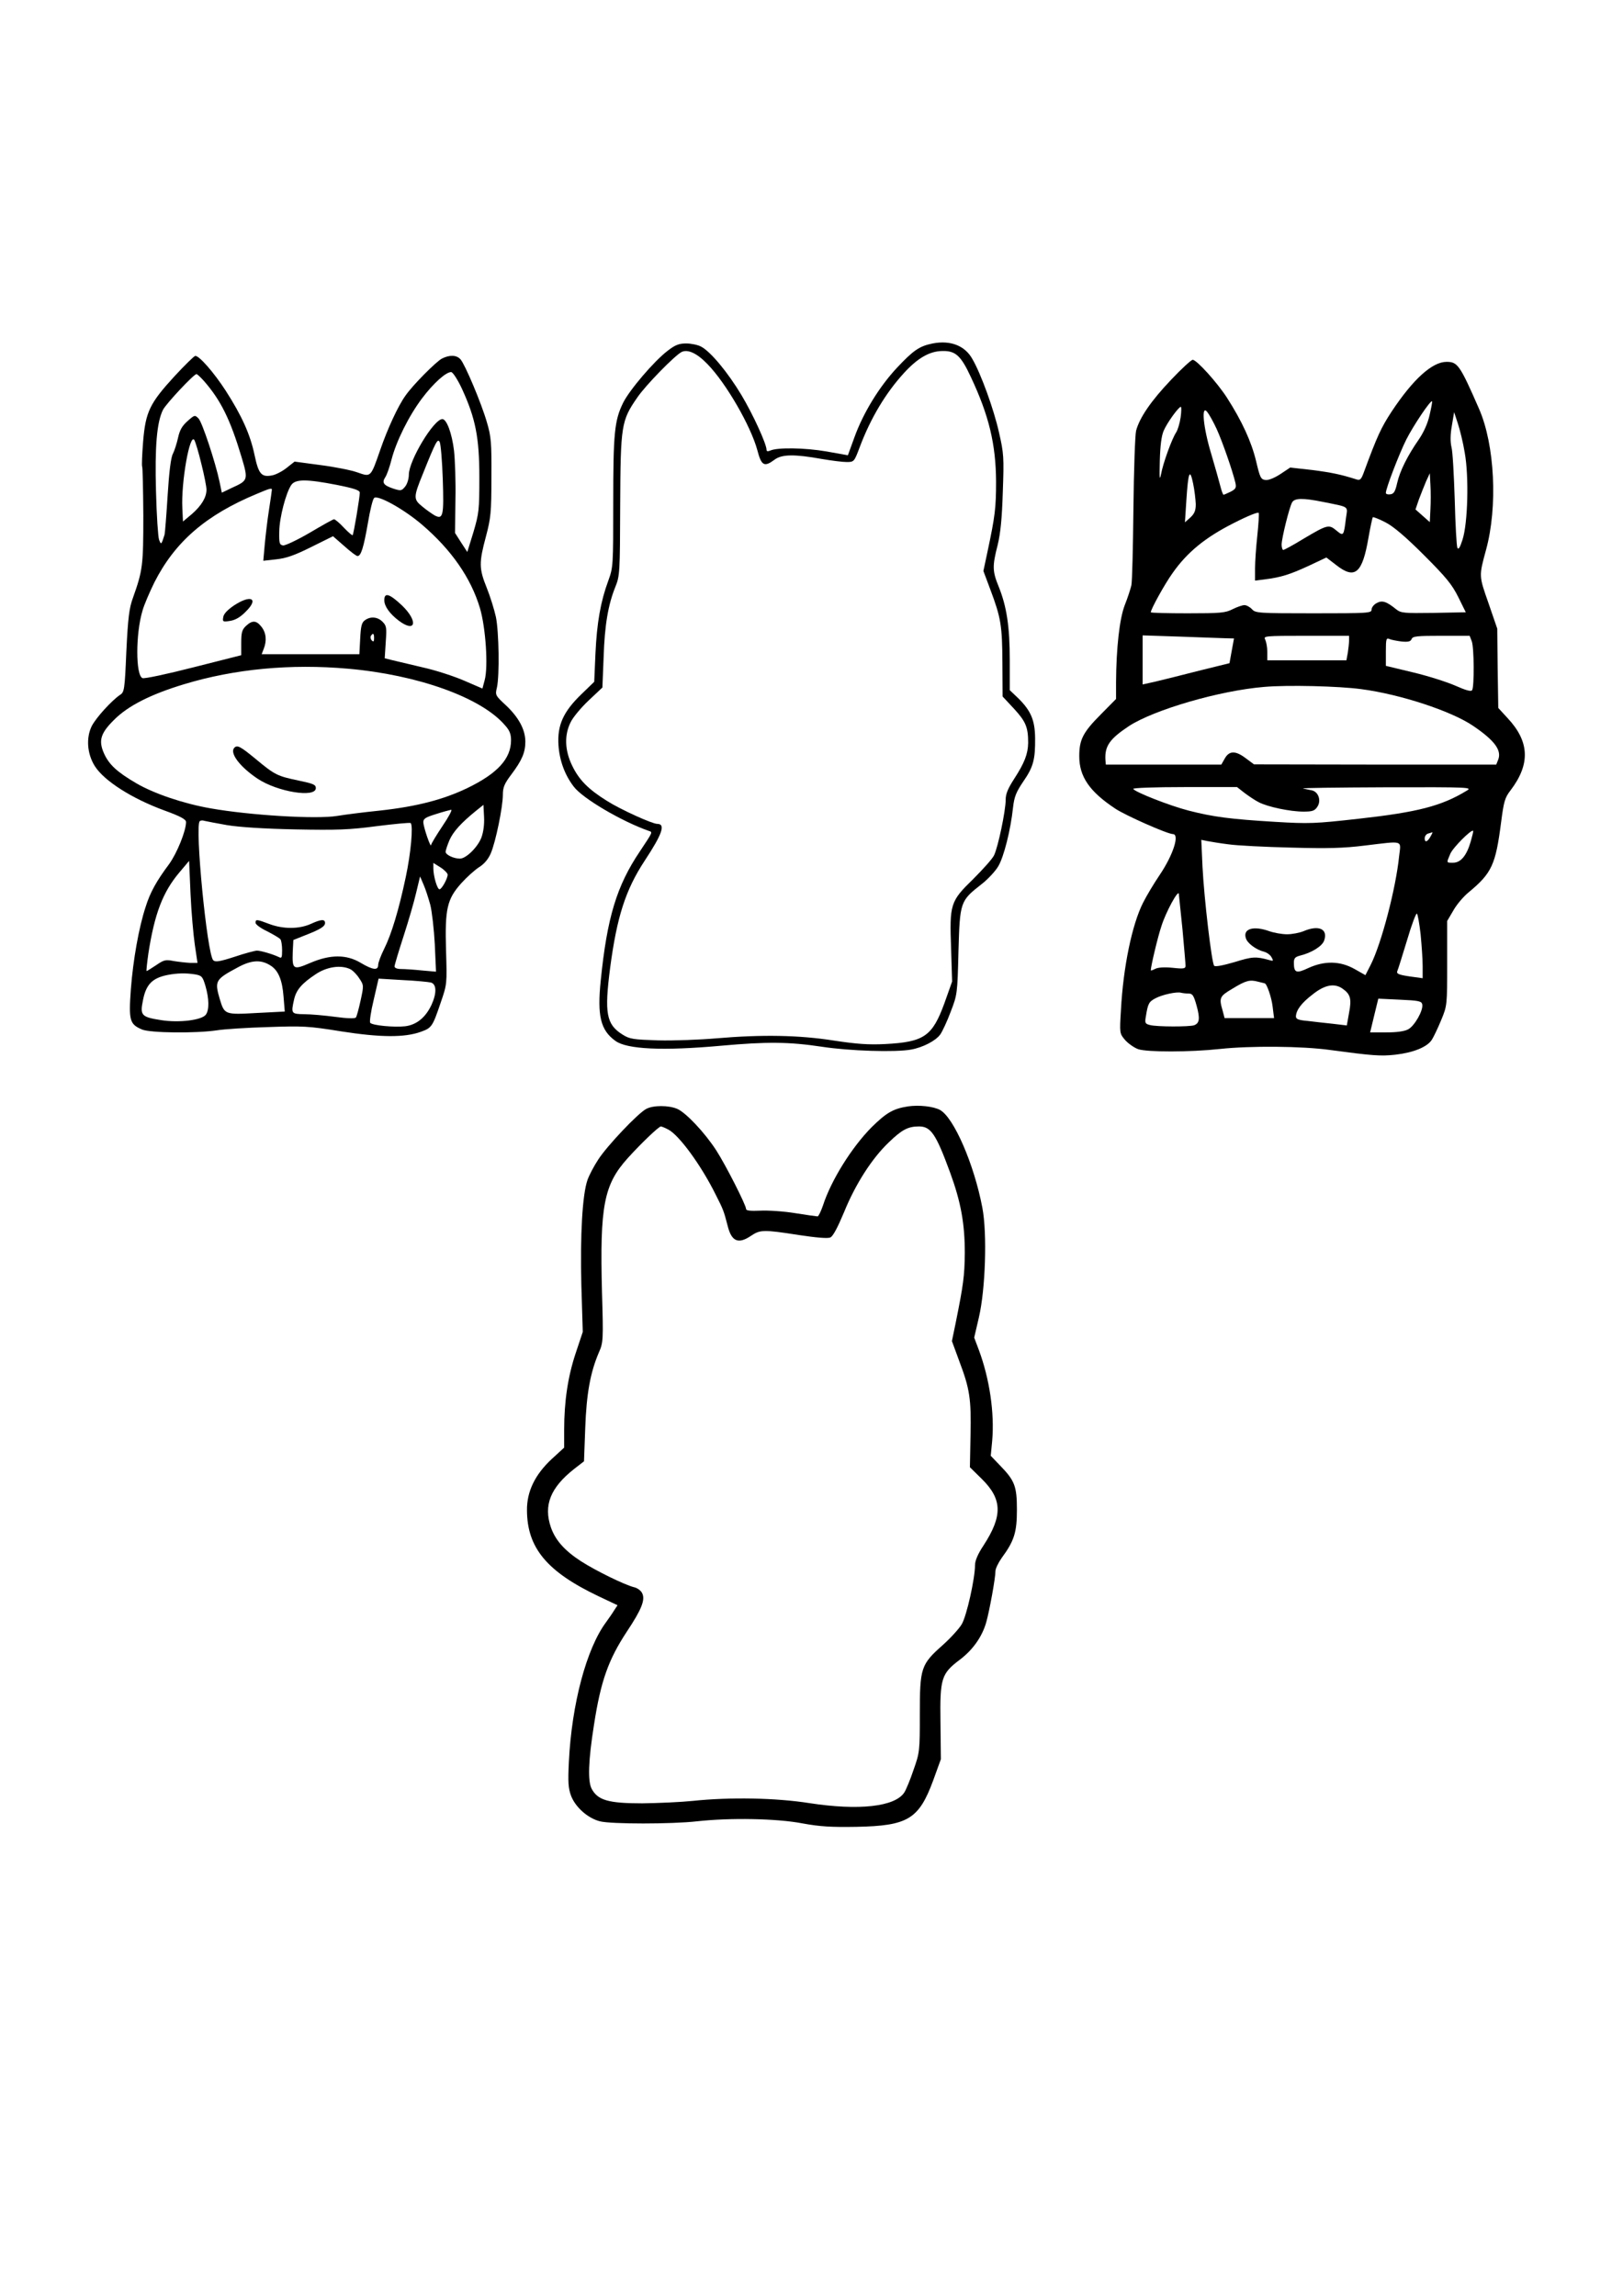
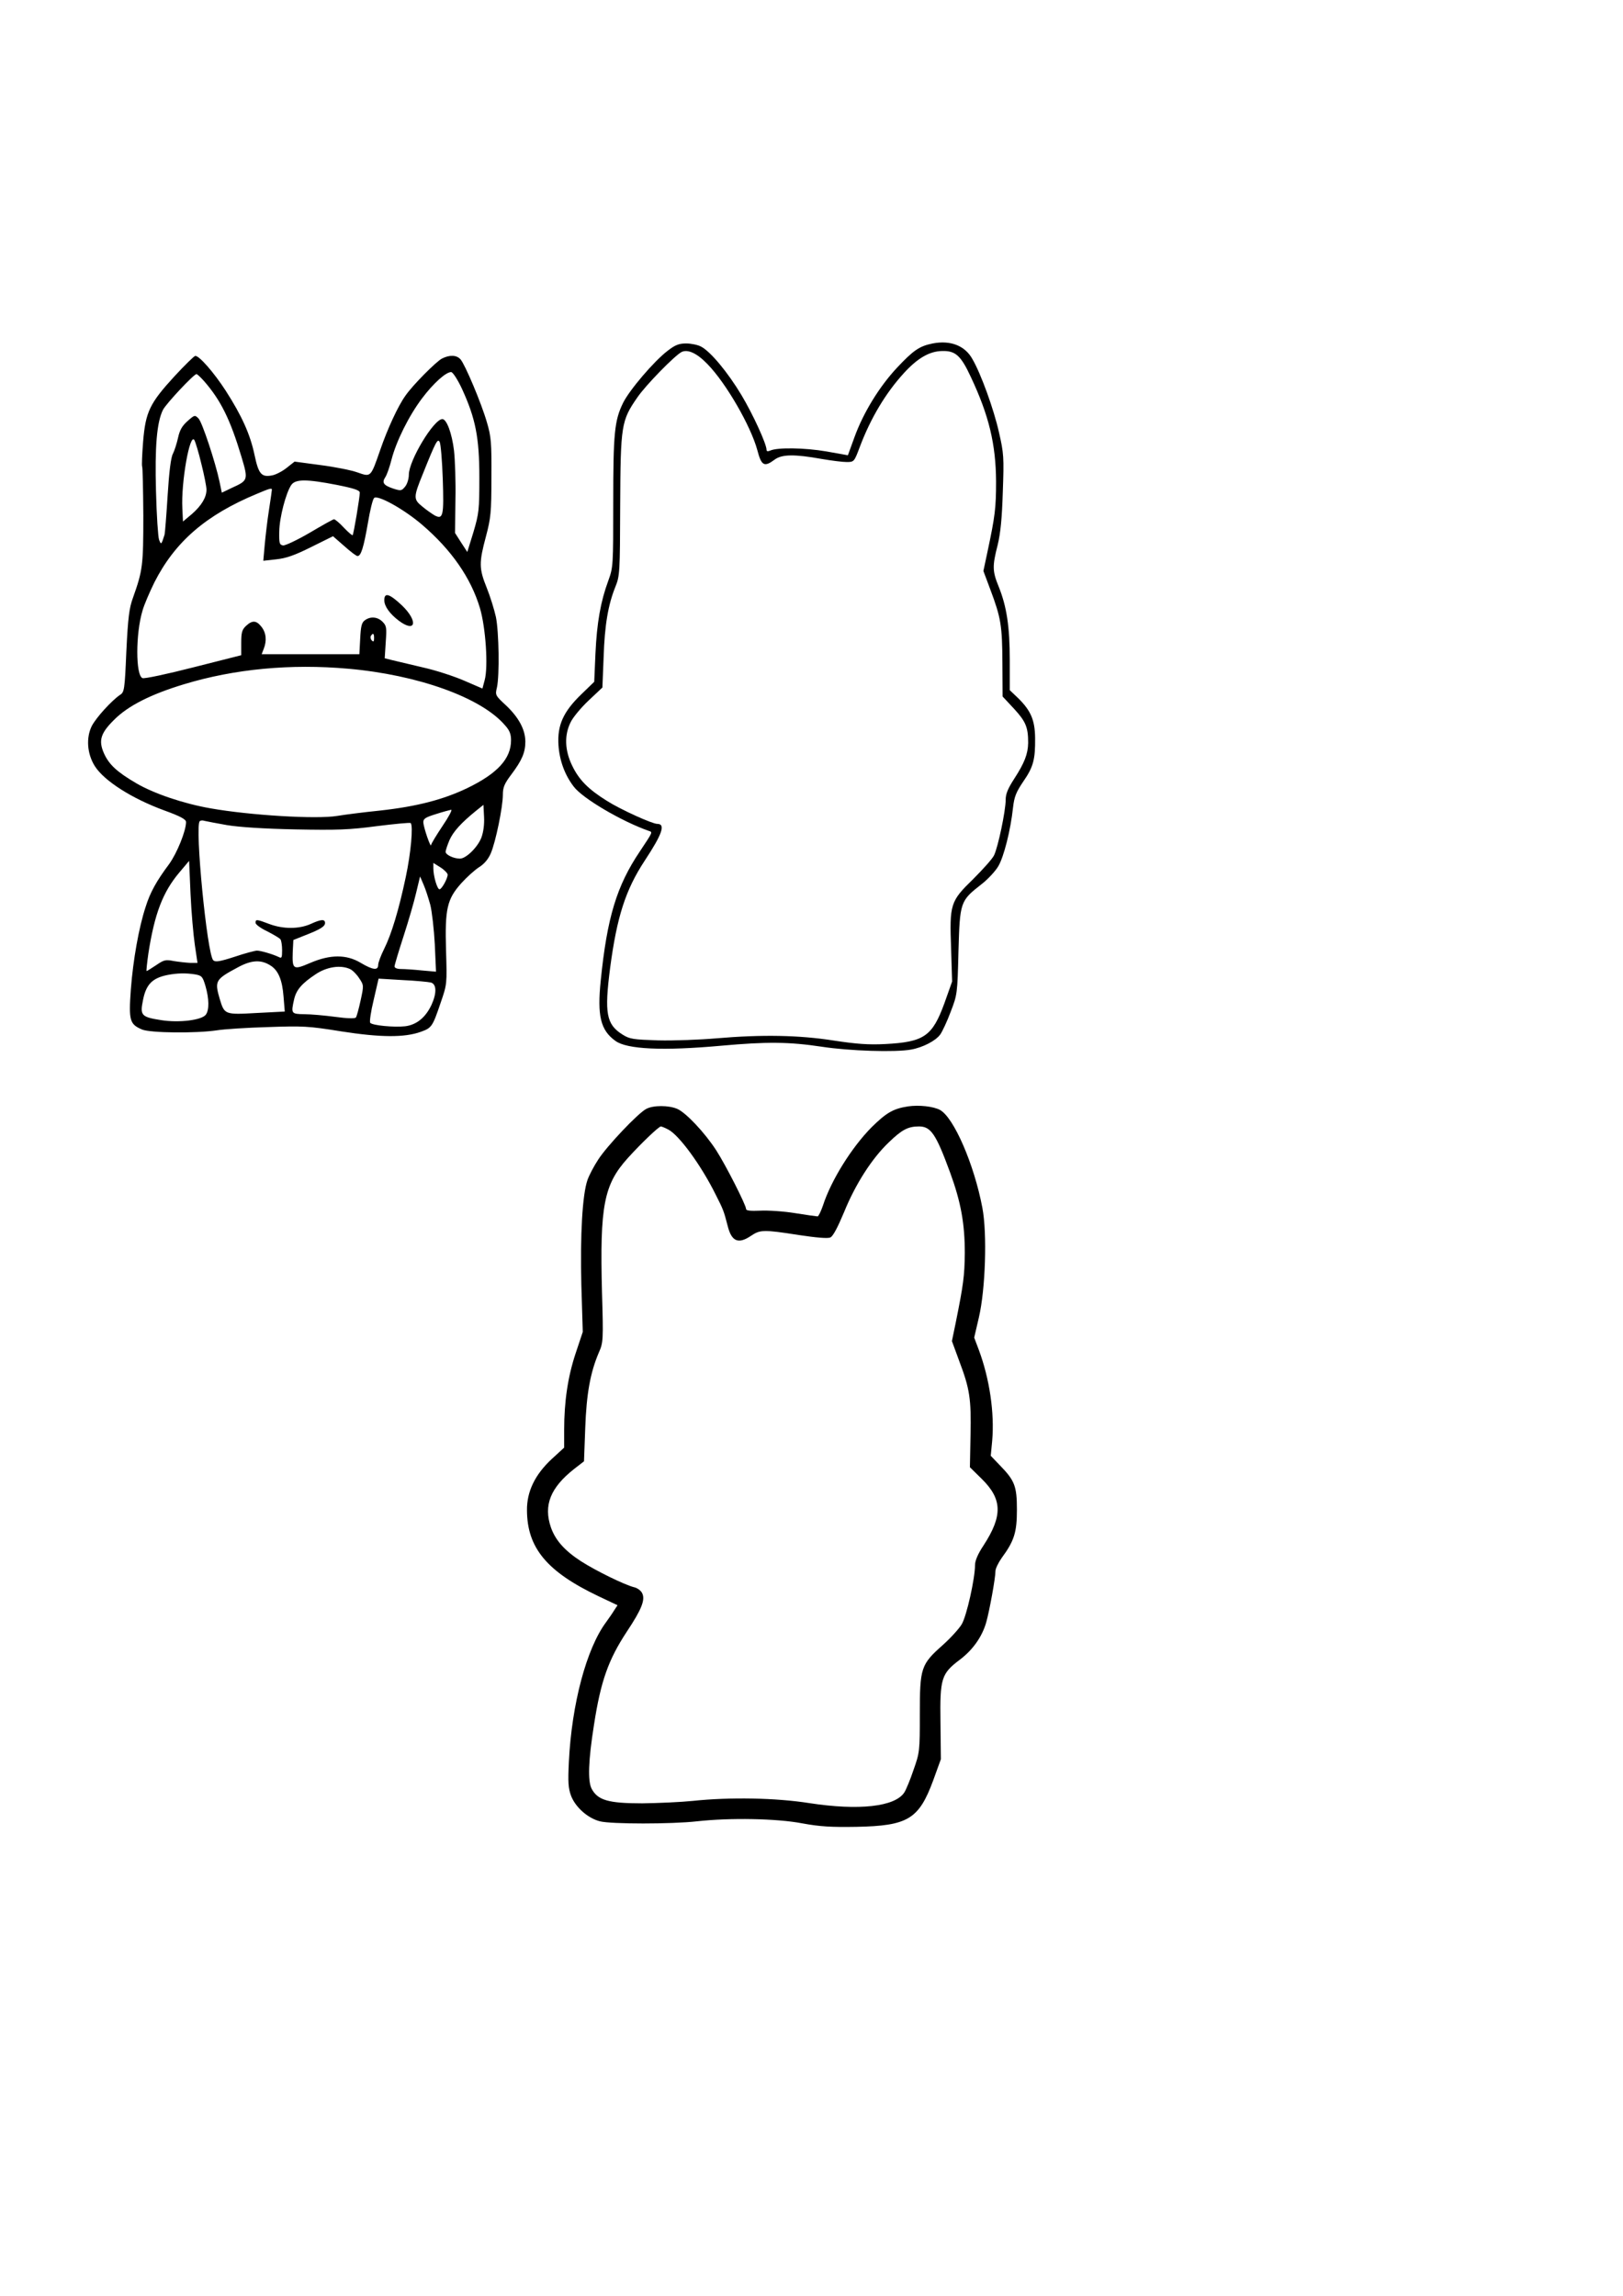
<svg xmlns="http://www.w3.org/2000/svg" version="1.0" width="210mm" height="297mm" viewBox="0 0 794 1123" preserveAspectRatio="xMidYMid meet">
  <g transform="translate(0,1123) scale(0.1,-0.1)" fill="#000000" stroke="none">
    <path d="M4563 9550 c-65 -13 -94 -33 -174 -118 -88 -94 -166 -222 -209 -341 l-32 -88 -106 19 c-106 18 -239 20 -274 4 -12 -5 -18 -4 -18 4 0 28 -66 173 -123 268 -66 110 -151 213 -198 237 -15 8 -48 15 -72 15 -35 0 -54 -7 -91 -36 -66 -50 -187 -192 -218 -255 -42 -86 -48 -148 -48 -487 0 -308 0 -316 -24 -382 -38 -103 -56 -206 -63 -357 l-6 -138 -63 -61 c-88 -85 -118 -151 -112 -248 5 -76 31 -147 75 -204 44 -58 233 -169 366 -216 21 -7 22 -3 -43 -101 -113 -168 -160 -323 -191 -630 -18 -174 -1 -244 71 -296 56 -42 233 -50 520 -24 222 20 330 19 490 -5 136 -21 361 -28 437 -14 57 10 121 43 143 74 10 14 34 65 51 111 32 83 33 87 38 295 7 243 8 247 113 329 31 24 68 64 82 88 27 46 60 175 72 287 6 53 15 75 50 127 50 72 59 109 58 213 -1 88 -21 134 -83 195 l-41 39 0 147 c0 164 -15 262 -54 359 -31 76 -32 100 -5 205 14 58 21 131 25 260 6 168 5 187 -19 291 -25 112 -88 286 -130 358 -36 65 -107 93 -194 76z m-1102 -101 c91 -93 212 -303 244 -421 20 -77 34 -84 85 -46 35 26 97 27 230 3 47 -8 101 -15 122 -15 36 0 37 1 64 73 53 141 127 265 217 363 66 72 124 106 186 107 65 2 92 -22 141 -128 88 -187 122 -328 123 -510 0 -130 -5 -170 -42 -344 l-20 -94 34 -91 c52 -138 58 -177 59 -357 l1 -166 56 -60 c58 -63 69 -91 69 -167 -1 -54 -18 -98 -68 -175 -31 -48 -42 -74 -42 -103 0 -55 -38 -234 -57 -272 -8 -17 -55 -69 -102 -116 -112 -109 -116 -122 -108 -341 l5 -160 -38 -107 c-59 -161 -99 -189 -290 -199 -81 -4 -138 0 -250 17 -171 27 -353 30 -575 11 -82 -7 -211 -12 -285 -10 -121 4 -139 6 -174 28 -80 50 -90 104 -61 328 33 248 75 380 169 523 87 132 103 180 61 180 -24 0 -179 70 -245 112 -92 57 -138 104 -171 173 -36 74 -39 148 -8 211 11 24 51 72 88 107 l68 64 6 149 c5 157 22 256 58 345 21 52 22 70 23 399 2 391 5 412 84 526 41 60 181 203 216 222 30 15 75 -5 127 -59z" />
    <path d="M853 9389 c-121 -132 -141 -174 -153 -319 -5 -62 -7 -116 -5 -121 3 -4 5 -112 6 -240 0 -246 -3 -269 -51 -404 -18 -49 -24 -96 -32 -260 -8 -190 -10 -201 -31 -214 -41 -28 -116 -110 -138 -152 -29 -58 -23 -137 15 -197 46 -72 181 -158 339 -216 80 -29 107 -44 107 -57 0 -43 -44 -152 -83 -206 -62 -83 -93 -139 -115 -210 -33 -100 -61 -259 -72 -402 -11 -153 -6 -171 55 -197 41 -17 264 -19 365 -4 36 6 148 13 250 16 171 6 198 5 359 -21 192 -30 310 -31 390 -2 53 19 57 25 97 143 31 90 31 91 26 255 -6 204 5 251 75 329 26 29 64 63 85 77 26 16 46 39 59 69 24 56 59 227 59 286 0 36 7 54 41 99 52 69 69 108 69 161 0 58 -31 117 -94 177 -53 49 -54 51 -45 88 13 59 10 271 -5 345 -8 36 -28 101 -45 143 -38 94 -38 123 -4 250 24 91 27 117 27 290 1 170 -1 198 -22 269 -27 94 -107 283 -129 308 -19 22 -54 23 -91 4 -29 -15 -145 -132 -179 -182 -36 -50 -88 -163 -123 -265 -47 -135 -45 -133 -111 -110 -30 11 -111 27 -181 36 l-127 17 -38 -30 c-21 -17 -52 -33 -70 -37 -54 -11 -68 5 -88 100 -21 100 -62 191 -141 314 -57 88 -130 172 -149 170 -5 0 -51 -45 -102 -100z m1407 -61 c66 -144 85 -237 85 -433 0 -160 -2 -176 -29 -268 l-30 -97 -30 46 -30 47 2 161 c2 88 -2 197 -7 242 -10 84 -36 154 -57 154 -42 0 -164 -203 -164 -272 0 -20 -8 -46 -18 -58 -17 -21 -21 -22 -58 -10 -48 16 -57 29 -39 56 8 12 21 50 30 85 23 90 85 215 150 301 55 73 116 128 142 128 8 0 32 -37 53 -82z m-1262 38 c82 -94 128 -187 183 -370 34 -114 33 -116 -46 -152 l-50 -24 -11 53 c-20 95 -85 292 -103 310 -18 18 -19 18 -54 -13 -26 -23 -38 -44 -46 -81 -6 -27 -17 -62 -25 -78 -10 -17 -19 -90 -26 -204 -6 -97 -13 -184 -15 -192 -16 -51 -17 -51 -27 -25 -5 14 -12 120 -15 237 -6 220 4 337 34 398 15 30 151 175 164 175 4 0 20 -15 37 -34z m-13 -405 c14 -55 25 -112 25 -126 0 -38 -24 -78 -72 -120 l-43 -36 -3 63 c-7 128 37 375 59 335 5 -9 21 -61 34 -116z m1181 -73 c6 -181 2 -201 -40 -179 -13 8 -41 27 -61 44 -43 35 -43 45 4 160 64 160 72 173 82 155 5 -10 12 -91 15 -180z m-518 -30 c85 -17 112 -26 112 -38 0 -23 -30 -203 -35 -208 -2 -2 -21 14 -43 37 -21 23 -43 41 -48 41 -5 0 -58 -30 -119 -66 -60 -35 -119 -63 -130 -62 -18 3 -20 10 -19 68 1 69 33 190 59 228 21 29 74 29 223 0z m-318 -23 c0 -3 -6 -47 -14 -98 -8 -50 -17 -128 -21 -171 l-7 -79 63 7 c48 5 89 19 171 60 l107 53 55 -48 c30 -27 59 -49 65 -49 17 0 30 42 51 163 10 60 23 114 30 121 17 17 145 -54 234 -130 144 -123 240 -261 284 -409 28 -95 41 -286 23 -352 l-11 -41 -88 38 c-48 21 -139 51 -202 65 -63 15 -131 31 -152 36 l-36 9 5 79 c5 71 4 80 -16 100 -24 24 -59 27 -86 7 -16 -11 -20 -30 -23 -90 l-4 -76 -239 0 -239 0 10 26 c16 40 12 79 -11 108 -25 32 -45 33 -76 4 -19 -18 -23 -32 -23 -82 l0 -61 -233 -59 c-129 -33 -241 -57 -250 -53 -34 13 -34 217 0 330 8 29 35 91 58 138 101 199 252 330 503 434 59 25 72 29 72 20z m500 -727 c0 -16 -3 -19 -11 -11 -6 6 -8 16 -5 22 11 17 16 13 16 -11z m-127 -149 c340 -30 648 -140 765 -274 25 -27 32 -45 32 -76 0 -90 -66 -162 -212 -233 -118 -57 -248 -91 -430 -111 -79 -8 -172 -20 -208 -26 -102 -17 -428 3 -620 37 -132 23 -277 72 -364 123 -94 55 -133 91 -158 147 -27 62 -16 98 51 164 68 68 179 124 341 173 247 75 522 101 803 76z m652 -826 c-18 -47 -75 -103 -105 -103 -31 0 -70 19 -70 33 0 8 9 34 19 58 19 42 57 84 131 144 l35 28 3 -59 c2 -36 -3 -74 -13 -101z m-190 57 c-30 -45 -55 -86 -56 -93 -1 -19 -37 85 -38 110 -1 18 10 25 62 41 34 11 68 20 74 21 7 1 -12 -35 -42 -79z m-1055 4 c60 -10 183 -18 335 -21 205 -4 263 -2 399 16 88 11 162 18 165 15 13 -13 1 -147 -24 -264 -34 -161 -70 -280 -106 -352 -16 -32 -29 -67 -29 -78 0 -28 -26 -25 -85 10 -70 42 -149 42 -247 0 -84 -36 -89 -33 -86 54 l3 58 55 22 c75 29 100 44 100 61 0 20 -19 19 -71 -5 -57 -25 -134 -25 -201 0 -63 24 -68 24 -68 6 0 -8 26 -27 58 -42 31 -16 60 -33 64 -39 4 -5 8 -29 8 -53 0 -37 -2 -41 -17 -33 -27 13 -87 31 -106 31 -9 0 -59 -13 -109 -30 -74 -24 -95 -27 -105 -17 -30 30 -91 656 -66 680 4 4 14 5 22 2 9 -2 59 -12 111 -21z m-157 -586 l13 -88 -35 0 c-20 1 -56 5 -81 9 -40 8 -48 6 -86 -20 -24 -16 -45 -29 -47 -29 -2 0 2 39 9 88 30 192 70 298 151 394 l48 57 7 -162 c4 -89 14 -201 21 -249z m1237 344 c0 -19 -29 -72 -40 -72 -11 0 -30 64 -30 102 l0 27 35 -22 c19 -12 34 -28 35 -35z m-85 -148 c8 -32 18 -119 22 -193 l6 -134 -69 6 c-38 4 -84 7 -101 7 -20 0 -33 5 -33 13 0 6 20 73 44 147 24 74 52 170 62 214 l19 79 17 -40 c10 -22 24 -67 33 -99z m-780 -298 c37 -24 56 -71 62 -151 l6 -73 -137 -7 c-157 -9 -158 -8 -181 68 -26 89 -22 96 88 155 68 37 115 39 162 8z m387 -16 c13 -6 33 -26 45 -45 23 -34 23 -35 7 -109 -9 -41 -19 -78 -23 -83 -4 -6 -43 -5 -101 3 -52 7 -121 13 -152 13 -64 1 -65 3 -49 74 11 46 38 77 106 122 54 36 121 46 167 25z m-759 -26 c34 -6 38 -10 52 -57 18 -62 19 -117 2 -140 -19 -27 -131 -41 -219 -27 -96 15 -104 23 -89 96 15 79 46 110 121 125 47 9 88 10 133 3z m1155 -40 c28 -8 29 -52 3 -109 -29 -62 -73 -98 -129 -105 -54 -6 -161 4 -171 17 -4 4 3 55 17 112 l24 104 117 -7 c64 -3 126 -9 139 -12z" />
    <path d="M1880 8294 c0 -30 27 -67 72 -101 83 -61 94 -1 14 76 -61 57 -86 65 -86 25z" />
-     <path d="M1144 8268 c-32 -22 -50 -41 -52 -57 -4 -22 -2 -24 34 -18 26 4 51 19 77 46 65 64 24 84 -59 29z" />
-     <path d="M1147 7573 c-26 -25 25 -93 113 -152 98 -65 285 -95 285 -46 0 17 -13 22 -85 37 -104 22 -115 27 -210 106 -73 60 -89 69 -103 55z" />
-     <path d="M5729 9372 c-98 -103 -154 -185 -171 -249 -5 -21 -11 -192 -13 -381 -2 -188 -6 -357 -10 -375 -4 -17 -18 -61 -32 -96 -26 -66 -42 -211 -43 -378 l0 -82 -73 -74 c-89 -89 -107 -125 -107 -206 0 -100 50 -173 177 -257 52 -34 253 -123 281 -124 34 0 2 -102 -66 -202 -27 -40 -63 -100 -80 -134 -54 -107 -97 -315 -108 -524 -7 -114 -7 -115 20 -147 15 -17 43 -37 64 -45 45 -15 252 -15 401 1 149 16 401 14 538 -5 209 -28 247 -31 320 -23 87 10 155 37 178 73 9 14 30 58 46 97 29 70 29 73 29 278 l0 206 30 51 c16 29 50 69 76 90 113 94 131 134 158 343 13 100 18 119 46 155 98 129 93 239 -15 354 l-45 49 -3 194 -2 194 -43 125 c-47 134 -47 131 -12 260 58 211 43 514 -34 690 -94 215 -105 230 -159 230 -70 0 -163 -84 -268 -242 -52 -79 -72 -123 -134 -291 -15 -42 -20 -48 -39 -42 -75 24 -123 34 -217 46 l-107 12 -48 -32 c-29 -19 -59 -31 -73 -29 -23 3 -27 12 -46 93 -23 95 -69 195 -142 309 -49 76 -149 186 -168 186 -7 0 -55 -44 -106 -98z m1265 -172 c-9 -41 -29 -85 -53 -120 -55 -79 -93 -155 -106 -214 -9 -40 -16 -52 -33 -54 -12 -2 -22 1 -22 7 0 22 65 191 100 261 35 69 119 194 126 187 2 -2 -4 -32 -12 -67z m-1218 -11 c-4 -28 -14 -62 -22 -74 -21 -32 -64 -150 -74 -205 -7 -34 -8 -19 -6 65 2 74 8 123 19 148 16 38 73 117 84 117 3 0 3 -23 -1 -51z m176 -57 c28 -61 79 -208 92 -264 5 -23 2 -30 -23 -43 -17 -8 -32 -15 -35 -15 -3 0 -10 19 -16 43 -6 23 -26 95 -45 159 -39 129 -49 241 -19 203 9 -11 30 -48 46 -83z m1214 -117 c21 -117 15 -345 -11 -425 -12 -37 -19 -50 -25 -40 -4 8 -10 114 -13 235 -4 121 -10 237 -16 258 -6 26 -6 61 2 105 l11 66 18 -55 c10 -30 26 -94 34 -144z m-1316 -251 c0 -31 -6 -46 -26 -65 l-27 -24 7 108 c9 139 17 159 33 82 7 -33 12 -78 13 -101z m1148 -26 l-3 -62 -35 31 -35 31 17 50 c10 27 26 66 35 88 l18 39 3 -57 c2 -32 2 -85 0 -120z m-526 37 c133 -27 121 -19 113 -78 -11 -90 -12 -91 -47 -62 -37 31 -44 29 -162 -41 -49 -30 -93 -54 -98 -54 -4 0 -8 12 -8 26 0 30 37 180 51 206 12 22 52 23 151 3z m-321 -166 c-6 -55 -11 -127 -11 -159 l0 -60 48 6 c79 10 123 24 214 66 l87 41 48 -37 c92 -72 128 -41 158 134 9 52 19 97 21 100 3 2 31 -9 62 -25 39 -20 98 -70 188 -160 108 -108 137 -143 168 -205 l37 -75 -158 -3 c-146 -2 -159 -1 -183 18 -47 38 -68 45 -95 30 -14 -7 -25 -22 -25 -32 0 -17 -15 -18 -283 -18 -271 0 -285 1 -302 20 -10 11 -27 20 -37 20 -10 0 -36 -9 -58 -20 -35 -18 -59 -20 -220 -20 -99 0 -180 2 -180 5 0 15 68 138 106 191 72 103 161 175 297 244 72 37 123 57 125 51 2 -6 -1 -56 -7 -112z m-155 -501 l41 -1 -11 -60 -11 -61 -150 -37 c-82 -21 -178 -45 -212 -53 l-63 -14 0 120 0 120 183 -6 c100 -4 200 -7 223 -8z m604 -10 c0 -13 -3 -40 -6 -60 l-7 -38 -193 0 -194 0 0 41 c0 22 -5 49 -10 60 -10 18 -5 19 200 19 l210 0 0 -22z m600 -4 c12 -29 13 -224 2 -240 -5 -8 -30 -1 -82 22 -41 18 -135 48 -207 65 l-133 32 0 70 c0 62 2 68 18 61 9 -4 36 -9 59 -12 33 -3 44 0 49 12 5 14 27 16 145 16 l139 0 10 -26z m-540 -235 c190 -25 440 -107 546 -179 105 -71 141 -119 124 -165 l-10 -25 -592 0 -593 1 -39 29 c-51 39 -82 39 -104 0 l-17 -30 -282 0 -283 0 -2 23 c-4 68 21 103 116 166 124 80 443 173 661 191 114 10 364 4 475 -11z m-571 -508 c20 -15 51 -36 69 -45 44 -23 154 -46 219 -46 44 0 55 4 68 24 20 30 5 73 -27 80 -13 3 -32 7 -43 9 -11 3 171 5 405 6 415 1 424 0 395 -17 -123 -75 -241 -105 -529 -137 -214 -24 -242 -25 -409 -15 -216 13 -302 24 -422 55 -93 24 -261 90 -271 106 -3 5 102 9 251 9 l257 0 37 -29z m1106 -238 c-20 -69 -49 -103 -86 -103 -34 0 -33 -2 -14 43 12 30 104 122 112 113 2 -1 -4 -25 -12 -53z m-195 28 c-15 -29 -30 -35 -30 -12 0 11 8 22 18 24 9 3 18 5 20 6 1 0 -2 -8 -8 -18z m-990 -41 c41 -6 179 -13 305 -16 181 -5 258 -3 362 10 193 23 177 28 168 -51 -16 -159 -87 -429 -139 -532 l-26 -51 -53 30 c-71 40 -147 41 -226 5 -59 -28 -71 -24 -71 26 0 21 6 28 28 34 58 14 110 46 120 74 20 57 -26 78 -101 46 -20 -8 -56 -15 -80 -15 -25 0 -64 7 -87 15 -78 28 -130 12 -115 -34 7 -25 51 -57 88 -66 15 -4 32 -16 38 -28 10 -18 9 -19 -12 -13 -65 18 -82 17 -169 -10 -55 -16 -94 -24 -100 -18 -12 13 -49 326 -57 483 l-6 133 29 -6 c16 -3 63 -11 104 -16z m-225 -416 c8 -89 15 -169 15 -178 0 -14 -9 -16 -63 -10 -41 4 -71 2 -85 -5 -12 -6 -22 -10 -22 -7 0 19 34 163 52 216 22 70 82 179 85 158 1 -7 9 -86 18 -174z m1165 -24 c5 -52 10 -122 10 -155 l0 -60 -65 9 c-53 8 -64 13 -59 26 4 8 25 77 48 152 22 75 44 133 48 129 4 -3 12 -49 18 -101z m-763 -240 c10 0 34 -69 39 -114 l7 -56 -121 0 -121 0 -10 38 c-18 61 -14 69 47 105 67 41 86 46 127 35 16 -4 31 -8 32 -8z m381 -26 c39 -27 45 -50 32 -118 l-11 -62 -67 8 c-37 4 -93 10 -124 14 -46 4 -58 9 -58 22 1 31 27 66 82 108 59 47 106 56 146 28z m-753 -24 c19 0 25 -9 39 -59 17 -62 15 -86 -12 -96 -22 -8 -183 -8 -216 1 -24 6 -26 10 -20 43 10 63 15 71 47 88 34 18 104 33 125 27 8 -2 24 -4 37 -4z m1143 -53 c6 -29 -38 -106 -69 -122 -18 -10 -57 -15 -107 -15 l-79 0 20 83 20 82 106 -5 c91 -4 106 -7 109 -23z" />
    <path d="M4442 5818 c-72 -11 -106 -31 -178 -102 -97 -98 -198 -259 -238 -383 -10 -29 -22 -53 -26 -53 -5 0 -55 7 -111 16 -55 9 -132 14 -170 12 -47 -2 -69 0 -69 8 0 19 -99 214 -146 287 -57 88 -149 185 -191 203 -42 18 -117 18 -151 0 -41 -21 -194 -183 -236 -249 -21 -32 -44 -76 -52 -99 -25 -72 -36 -268 -30 -513 l7 -230 -35 -105 c-38 -114 -56 -236 -56 -373 l0 -88 -60 -55 c-83 -77 -123 -160 -122 -252 1 -184 98 -300 350 -420 l93 -44 -17 -26 c-9 -15 -27 -40 -39 -57 -96 -129 -168 -400 -182 -682 -5 -102 -3 -130 11 -168 22 -56 82 -109 141 -124 55 -14 350 -14 475 0 161 18 390 14 515 -10 87 -16 142 -19 265 -17 251 5 305 37 375 226 l38 105 -2 181 c-3 214 4 237 94 305 64 48 110 113 130 184 16 57 45 216 45 250 0 12 14 41 31 65 61 83 74 125 74 235 0 116 -11 143 -83 217 l-45 47 7 73 c12 137 -13 304 -65 444 l-23 61 23 99 c32 137 41 410 17 536 -40 212 -140 443 -208 479 -32 17 -102 25 -156 17z m-1173 -113 c53 -27 162 -176 233 -320 36 -71 39 -78 58 -152 19 -76 52 -90 114 -48 45 30 60 31 233 4 86 -13 143 -18 155 -12 13 5 36 49 67 123 56 138 137 264 219 342 65 63 95 78 148 78 58 0 83 -37 152 -225 53 -145 72 -250 72 -394 -1 -112 -7 -156 -45 -344 l-18 -87 36 -98 c51 -135 59 -184 55 -363 l-3 -156 57 -56 c102 -100 104 -181 10 -326 -28 -42 -42 -75 -42 -97 0 -65 -41 -249 -65 -289 -13 -22 -55 -68 -93 -102 -107 -95 -112 -111 -112 -337 0 -184 -1 -189 -31 -274 -16 -48 -37 -98 -45 -110 -46 -70 -223 -89 -464 -52 -164 26 -389 30 -570 11 -58 -6 -169 -11 -248 -12 -166 0 -218 15 -248 72 -19 38 -16 136 12 313 33 213 70 317 160 454 74 111 92 158 75 190 -6 12 -24 25 -39 28 -47 12 -184 79 -258 126 -82 53 -127 104 -149 167 -37 108 -2 194 113 285 l49 38 6 162 c6 169 25 273 67 371 21 48 22 58 15 295 -11 422 9 525 126 655 66 73 151 154 162 155 4 0 21 -7 36 -15z" />
  </g>
</svg>